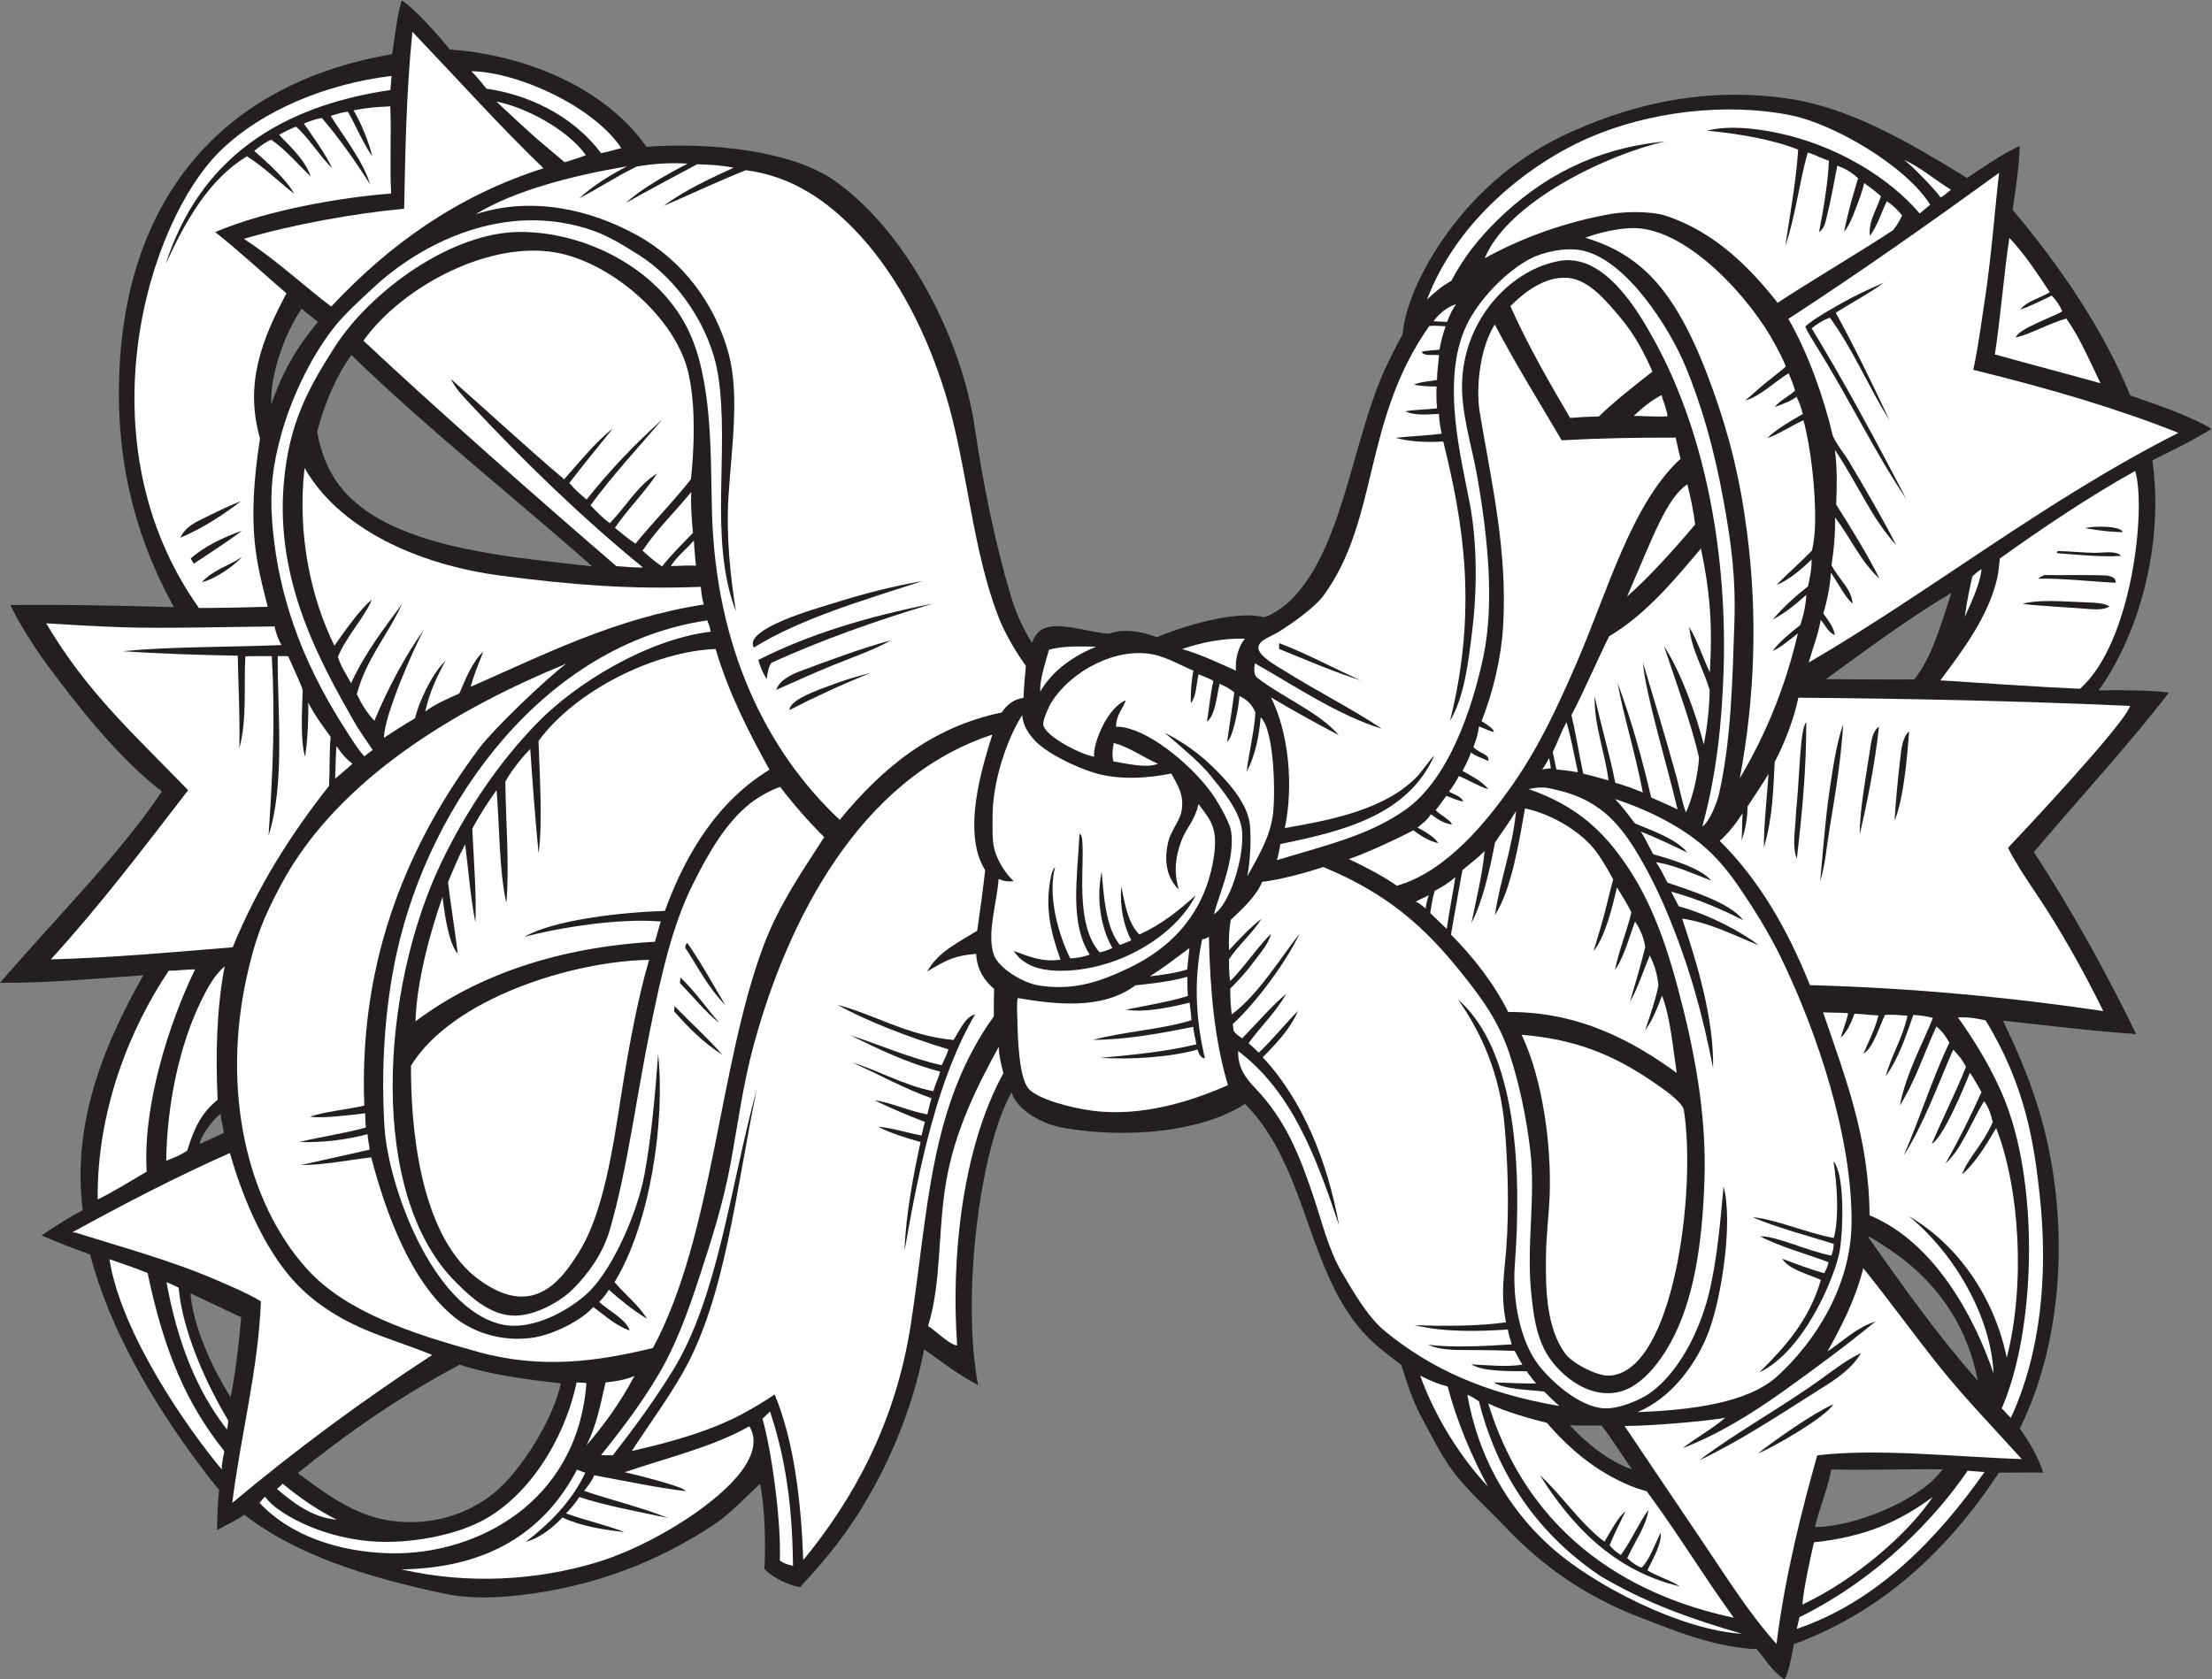
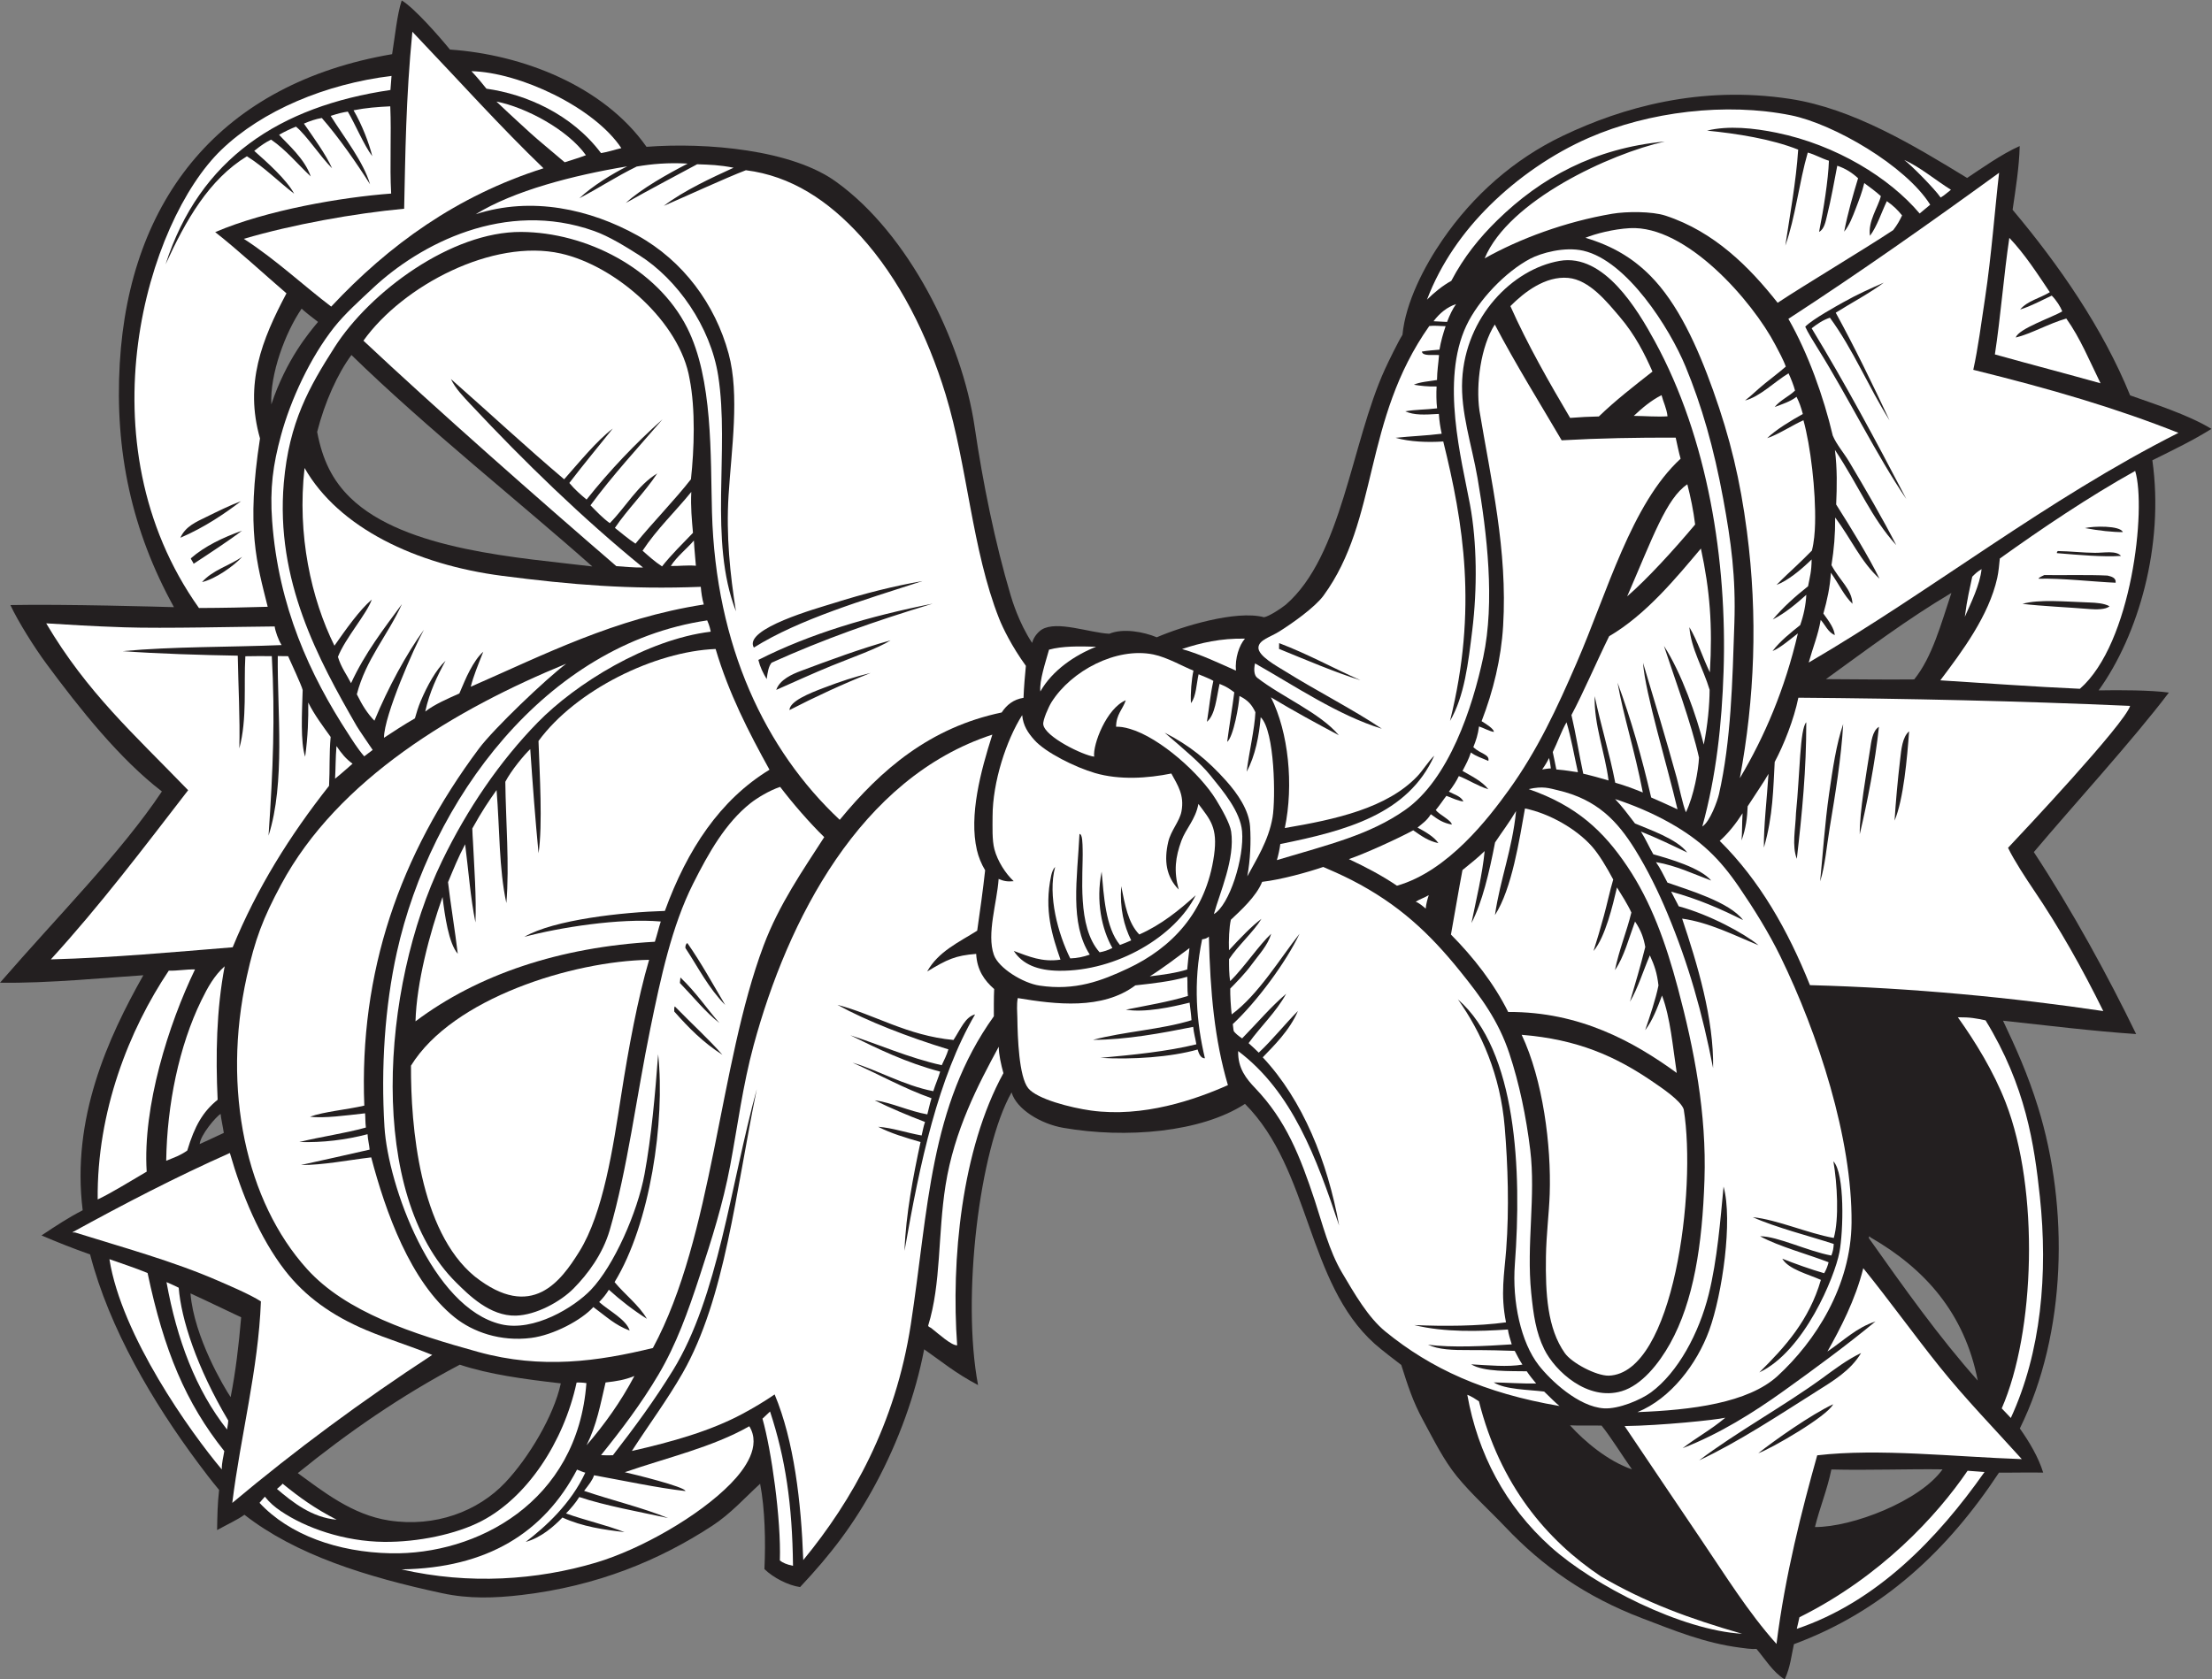
<svg xmlns="http://www.w3.org/2000/svg" viewBox="0 0 776.373 589.573" height="589.573" width="776.373" xml:space="preserve" id="svg2" version="1.1">
  <rect x="0" y="0" width="776.373" height="589.573" fill="#808080" stroke="none" />
  <defs id="defs6" />
  <g transform="matrix(1.333,0,0,-1.333,0,589.573)" id="g10">
    <g transform="scale(0.1)" id="g12">
      <path id="path14" style="fill:#231f20;fill-opacity:1;fill-rule:evenodd;stroke:none" d="m 458.008,2823.89 c -110.922,200.85 -156.145,410.57 -142.66,642.29 25.312,434.34 267.086,737.18 717.092,814.07 7.75,47.96 13.11,104.63 25.28,141.52 33.39,-19.82 101.01,-97.4 127.05,-129.39 189.74,-12.91 404.16,-95.06 517.49,-256.11 157.95,12.02 384.26,-7.37 500.7,-93.18 188.27,-136.02 329.77,-415.34 363.39,-644.99 21.25,-145 53.33,-304.24 94.88,-443.47 3.21,-10.76 21.21,-71.75 56.36,-124.87 4.52,18.2 18.89,31.23 25.69,35.31 39.94,24.06 124.26,-8.32 177.34,-11.21 37.17,15.24 90.39,5.09 125.23,-9.28 65.31,28.21 208.32,72.38 282.41,52.8 12.97,2.36 42.18,21.03 57.06,32.9 148.43,128.46 172.27,424.45 260.79,619.28 9.73,21.43 35.34,73.7 46.6,91.55 8.27,86.02 57.7,180.66 105.4,250.11 80.33,116.92 187.91,212.41 316.7,273.97 156.37,74.73 361.67,133.42 598.62,97.25 165.87,-25.31 326.13,-122.78 466,-208.15 35.84,23.62 91.26,63.3 138.48,84 -1.37,-55.75 -10.62,-112.59 -18.7,-167.86 122.03,-145.09 238.22,-312.85 309.45,-488.74 59.61,-21.38 152.06,-50.48 214.14,-88.27 -49.29,-30.62 -94.64,-52.41 -155.6,-82.68 31.71,-225.38 -37.34,-461.12 -141.49,-606 56.02,1.09 138.22,0.7 184.91,-5.78 -93.52,-123.99 -256.76,-302.53 -355.52,-420.07 100.61,-152.91 196.53,-328.8 269.38,-479.24 -118.47,8.12 -232.21,22.48 -350.5,35.19 33.53,-70.84 65.07,-140.17 92.34,-228.26 81.55,-263.48 76,-594.029 -48.09,-845.642 25.51,-35.926 49.39,-76.668 61.5,-116.27 -36.27,0.84 -80.52,-0.41 -116.38,-0.008 C 5129,340.781 4958.04,179.648 4723.43,92.805 4717.23,65.852 4714.15,31.457 4699.05,0 c -31.36,19.797 -51.42,53.516 -74.14,80.332 -13.77,-1.043 -31.8,1.906 -42.79,3.301 -93.85,11.934 -175.04,45.742 -258.02,77.316 -149.72,56.981 -262.81,137.481 -360.21,240.156 -42.28,44.559 -89.2,86.465 -127.45,133.231 -35.42,43.281 -61.94,97.707 -89.04,147.473 -28,51.375 -40.51,92.168 -57.85,146.406 -15.21,11.609 -53.09,40.535 -70.02,55.711 -179.63,161.034 -168.21,457.884 -341.46,631.824 -115.29,-75.13 -313.61,-91.75 -478.31,-63.08 -59.25,10.32 -123.11,48.62 -136.28,93.32 -84.73,-149.35 -131.93,-540.72 -88.21,-770.802 -61.28,32.546 -94.34,61.042 -141.93,94.167 C 2410.47,750.488 2366.36,628 2305.52,514.805 2248.26,408.273 2187.54,329.309 2106.64,243.223 c -30.96,4.355 -70.56,24.484 -93.89,47.422 3.4,72.335 1.54,157.988 -11.34,224.699 -41.43,-38.028 -77.39,-78.887 -126.21,-110.774 -139.04,-90.847 -302.89,-158.847 -501.86,-182.207 -71.28,-8.359 -138.39,-10.527 -209.11,4.68 C 964.105,270.059 779.004,327.961 643.594,433.672 626.16,420.949 599.742,408.84 571.617,393.32 c 0.703,38.84 1.004,67.434 5.293,105.754 -20.023,23.809 -39.547,49.715 -54.836,70.235 -119.429,160.32 -234.105,354.238 -284.828,549.881 -43.469,15.34 -86.523,32.31 -127.945,50.14 39.207,26.05 70.219,46.55 108.414,66.24 -30.156,241.95 66.328,453.48 159.703,618.93 -84.781,-5.17 -252.242,-21.87 -377.418,-19.62 156.645,180.64 318.66,342.69 426.266,503.66 -111.465,85.72 -215.953,217.19 -304.024,336.24 -32.066,43.36 -74.422,111.06 -94.894,154.63 139.5,2.86 403.336,-4.68 430.66,-5.52 z M 4807.78,2634.35 c 108.03,78.09 214.27,158.26 330.3,227.01 -27.37,-82.07 -50.51,-169.07 -97.94,-227.73 -79.71,-0.83 -157.96,0.44 -232.36,0.72 z M 794.172,3609.98 c 7.719,-7.45 28.976,-24.12 43.211,-34.9 -22.836,-27.42 -83.324,-98.06 -122.934,-217.19 -4.094,79.38 36.637,189.26 79.723,252.09 z m 131.176,-122.03 c 194.882,-190.29 449.342,-392.76 634.192,-556.86 -185.92,22.86 -493.72,41.04 -637.372,181.21 -46.211,45.09 -72.992,98.39 -87.066,173.15 19.992,78.8 54.058,153.72 90.246,202.5 z M 525.766,1409.86 c 1.714,24.01 43.839,73.35 55.187,79.43 -0.367,-4.76 6.942,-38.85 8.301,-49.99 -11.227,-5.65 -54.828,-25.24 -63.488,-29.44 z M 501.5,1016.66 C 548.164,995.371 588.523,975.391 634.973,953.703 628.766,880.109 620.27,809.16 607.262,743.508 590.637,768.098 510.969,901.203 501.5,1016.66 Z M 1476.63,779.68 C 1458.3,693.965 1391.56,583.223 1330.2,518.391 1258.79,442.949 1146.42,399.824 1024.07,418.633 927.168,433.535 849.965,495.617 784.059,543.34 916.094,650.41 1056.49,747.715 1210.7,828.906 c 77.62,-25.847 170.9,-38.289 265.93,-49.226 z M 4133.8,669.191 c 26.06,-1.289 51.58,-0.058 83.16,-0.683 24.71,-30.547 55.52,-80.664 80.05,-115.227 -62.49,21.055 -125.26,73.672 -163.21,115.91 z m 645.02,-267.89 c 12.91,52.312 32.12,97.254 43.27,151.609 98.32,-2.43 204.09,1.68 292.71,0.352 -59.24,-83.27 -237.42,-152.41 -335.98,-151.961 z m 141.97,760.919 c -0.41,5.16 3.15,5.64 3.07,2.64 144.69,-82.95 248.98,-200.493 283.6,-377.712 -100.64,112.61 -195.58,246.212 -286.67,375.072 v 0" />
      <path id="path16" style="fill:#ffffff;fill-opacity:1;fill-rule:evenodd;stroke:none" d="m 121.664,2781.3 c 58.039,-3.56 116.664,-7.51 205.988,-10.47 104.364,-3.45 301.453,1.6 395.528,2.27 1.621,-12.11 9.476,-35.31 18.281,-49.03 -139.758,-5.8 -284.57,-3.57 -418.652,-15.99 89.015,-6.7 211.453,-10.41 303.238,-11.94 1.316,-79.05 6.277,-166.26 4.094,-244.22 21.019,78.03 11.425,166.28 15.871,242.68 17.226,0.33 48.515,0.65 69.656,0.31 8.91,-159.58 3.316,-298.41 -8.578,-472.75 44.59,140 22.711,327.38 24.32,473 8.981,-0.43 16.805,-0.1 27.227,-0.39 6.09,-14.21 35.968,-77.47 38.312,-89.31 -1.886,-61.19 -6.133,-136.2 6.531,-175.54 7.543,55.91 8.633,99.74 8.161,142.85 16.062,-32.59 39.668,-63.71 59,-90.64 -4.114,-43.06 -1.864,-85.89 -4.211,-128.8 C 762.82,2222.08 676.445,2083.86 612.656,1928.16 454.863,1915.42 298.707,1900.78 133.867,1896.27 263.609,2038.39 377.59,2189.17 495.383,2341.81 351.52,2490.7 229.348,2599.13 121.664,2781.3 v 0" />
      <path id="path18" style="fill:#ffffff;fill-opacity:1;fill-rule:evenodd;stroke:none" d="m 190.266,1177.42 c 134.683,73.93 271.586,145.25 414.988,209 31.109,-108.33 78.402,-223.28 145.391,-309.66 52.796,-68.08 123.109,-118.694 214.546,-157.17 54.729,-23.027 114.219,-41.024 172.879,-65 C 954.137,734.531 778.496,604.766 611.57,464.836 c 21.875,177.109 68.703,352.078 75.418,530.762 -29.398,18.992 -88.496,43.792 -113.429,54.672 -118.536,51.68 -253.051,88.25 -374.731,126.49 -2.668,0.84 -5.859,-0.05 -8.562,0.66 z M 1709.1,1895.15 c -30.03,-102.51 -54.15,-232.51 -73.39,-355.88 -21.5,-137.84 -46.95,-310.87 -110.57,-412.79 -47.86,-76.66 -124.5,-183.96 -274.96,-65.31 -145.66,119.34 -168.77,396.12 -168.05,555.28 109.87,178.04 426.17,275.34 626.97,278.7 v 0" />
      <path id="path20" style="fill:#ffffff;fill-opacity:1;fill-rule:evenodd;stroke:none" d="m 591.57,1878.14 c -21.843,-114.98 -23.925,-234.78 -18.527,-351.51 -38.672,-31.32 -60.406,-68.47 -79.961,-133.78 -19.652,-13.65 -31.793,-17.15 -55.469,-26.9 2.184,148.07 33.907,302.43 92.5,422.25 16.942,34.65 33.965,65.43 61.457,89.94 z M 729.188,501.66 c 4.335,3.945 12.906,10.52 14.921,13.887 43.489,-35.457 83.961,-64.891 142.383,-94.902 -65.047,5.558 -116.277,46.007 -157.304,81.015 z m -290.79,544.7 c 13.59,-6.06 22.286,-9.63 32.153,-14.77 C 477.004,949.219 517.5,822.383 601,681.73 c -0.246,-3.769 -0.555,-9.609 -3.195,-23.585 C 515.504,762.57 465.793,894.902 438.398,1046.36 v 0" />
      <path id="path22" style="fill:#ffffff;fill-opacity:1;fill-rule:evenodd;stroke:none" d="m 641.941,3793.91 c 127.985,37.7 290.079,66.97 422.199,79.3 3.22,141.36 4.25,288.73 21.64,466.05 128.29,-134.75 231.56,-250.05 345.26,-359.52 -228.25,-72.48 -407.39,-202.31 -558.97,-364.29 -71.254,53.91 -146.718,124.78 -230.129,178.46 z M 1744.4,3318.53 c -72.04,-64.12 -138.81,-134.39 -199.95,-211.24 -15.29,12.73 -31.24,26.54 -45.41,43.67 37.23,48.78 76.26,95.49 114.36,143.26 -42.45,-32.34 -87.78,-88.25 -127.96,-133.59 -101.63,86.08 -198.4,176.32 -298.12,264.05 11.7,-25.05 33.25,-46.91 52.2,-67.16 140.79,-150.39 293.98,-299.23 453.58,-429.2 -24.01,-0.49 -49.02,2.39 -70.26,3.57 -200.42,172.7 -478.02,417.26 -665.883,593.79 103.583,145.03 340.653,269.84 519.883,229.57 145.09,-32.58 313.98,-180.86 338.91,-330.32 15.73,-79.76 12.13,-185.5 3.53,-264.14 -40.76,-52.54 -100.8,-114.06 -146.07,-169.62 -19.39,12.69 -36.33,27.48 -54.18,41.49 34.62,50.8 77.41,92.06 111.51,143.47 -52,-31.54 -82.59,-88.09 -124.9,-130.96 -19.15,13.78 -34.36,30.21 -50.88,46.97 59.09,80.28 125.6,151.9 189.64,226.39 v 0" />
      <path id="path24" style="fill:#ffffff;fill-opacity:1;fill-rule:evenodd;stroke:none" d="m 697.406,481.223 c 13.199,-16.192 25.305,-26.594 41.641,-37.707 65.976,-44.891 167.469,-80.203 272.063,-81.27 88.44,-0.887 189.58,19.844 256.73,54.785 119.32,62.082 216.15,206.653 250.36,364.766 4.82,0.488 16.22,0.117 25.82,-1.434 C 1520.68,465.938 1254.09,327.617 1028.88,332.18 889.492,335 761.797,380.637 683.32,465.039 c 5.133,5.645 8.875,10.781 14.086,16.184 z M 444.34,1866.55 c 24.437,-0.53 44.683,3.81 69.121,3.27 -69.66,-144.36 -138.012,-360.82 -127.207,-532.5 -41.535,-24.07 -91.082,-55.36 -129.043,-73.25 -2.391,231.71 82.629,446.54 187.129,602.48 z M 288.109,1106.74 c 33.707,-11.96 66,-22.23 100.489,-36.45 43.164,-204.724 100.601,-341.794 201.949,-468.962 -2.332,-15.937 -6.699,-29.5 -6.598,-48.269 -82.394,97.722 -263.961,352.214 -295.84,553.681 v 0" />
      <path id="path26" style="fill:#ffffff;fill-opacity:1;fill-rule:evenodd;stroke:none" d="m 885.996,2458 c 13.109,-19.23 24.766,-33.84 42.328,-46.32 -14.445,-12.52 -29.84,-26.49 -46.09,-39.48 1.774,29.84 1.02,52.39 3.762,85.8 v 0" />
      <path id="path28" style="fill:#ffffff;fill-opacity:1;fill-rule:evenodd;stroke:none" d="m 1241.32,4235.43 c 126.02,-2.84 322.76,-94.38 394.68,-202.64 -17.36,-3.97 -35.14,-10.3 -53.55,-13.05 -77.72,103.28 -198.25,155.02 -301.65,169.59 -9.7,12.32 -24.5,30.24 -39.48,46.1 v 0" />
      <path id="path30" style="fill:#ffffff;fill-opacity:1;fill-rule:evenodd;stroke:none" d="m 1094.01,1733.18 c 2.97,102.66 37.32,231.62 71.19,327.36 5.93,-48.49 16.01,-121.82 40.11,-149.45 -6.56,56.09 -20.68,143.29 -25.62,188.5 14.29,34.28 27.42,67.01 45.02,99.82 8.84,-68.79 13.95,-140.77 27.14,-205.82 2.75,65.8 -3.26,146.1 -6.52,212.84 -0.49,9.98 -1.62,22.55 -1.73,34.6 26.15,47 42.36,70.78 63.87,101.2 8.27,-99.46 6.09,-207.88 25.8,-297.55 8.46,99.91 -1.67,217 -2.76,319.4 15.88,30.29 48.78,69.84 65.64,86.08 6.28,-92.29 13.14,-184.08 21.86,-274.28 11.09,75.63 2.85,208.34 -0.14,295.56 98.15,134 305.94,235.93 466.35,242.32 34.6,-116.86 86.89,-218.57 141.87,-317.98 -130.05,-79.32 -216.45,-209.62 -275.48,-371.84 -110.81,-3.32 -292.07,-22.87 -370.08,-68.32 91.81,24.59 250.91,49.88 359.31,40.45 -6.33,-19.76 -8.5,-31.18 -15.59,-53.32 -250.22,-13.92 -465.87,-86.04 -630.24,-209.57 v 0" />
      <path id="path32" style="fill:#ffffff;fill-opacity:1;fill-rule:evenodd;stroke:none" d="m 1307.07,4155.43 c 76.54,-14.77 187.7,-73.76 235.66,-141.27 -19,-7.37 -34.33,-11.52 -55.95,-18.64 -32.7,28.01 -72.39,60.54 -88.85,75.73 -5.99,5.54 -49.45,44.79 -90.86,84.18 v 0" />
      <path id="path34" style="fill:#ffffff;fill-opacity:1;fill-rule:evenodd;stroke:none" d="m 1820.19,3127.4 c -1.96,-39.24 1.43,-73.59 4.44,-107.74 -25.6,-26.58 -58.1,-58.61 -81.44,-88.41 -18.88,12.23 -34.94,26.89 -51.33,41.27 37.37,56.91 86.5,103.16 128.33,154.88 v 0" />
      <path id="path36" style="fill:#ffffff;fill-opacity:1;fill-rule:evenodd;stroke:none" d="m 1544.38,616.621 c 27,53.938 36.27,106.641 50.07,165.43 29.57,3.469 50.04,6.515 75.93,17.09 -35.83,-68.028 -78.79,-127.762 -126,-182.52 v 0" />
      <path id="path38" style="fill:#ffffff;fill-opacity:1;fill-rule:evenodd;stroke:none" d="m 1766.23,2932.34 c 15.91,24.98 42.15,45.3 60.79,67.07 1.45,-26.39 3.61,-43.98 5.25,-66.43 -23.86,1.94 -43.44,-1.1 -66.04,-0.64 v 0" />
      <path id="path40" style="fill:#ffffff;fill-opacity:1;fill-rule:evenodd;stroke:none" d="m 2027.57,705.578 c 40.44,-122.812 58.66,-244.531 60.44,-406.398 -16.44,3.418 -27.19,8 -34.6,14.14 3.54,108.528 -22.42,291.555 -45.8,373.371 5.26,5.184 11.26,10.34 19.96,18.887 v 0" />
-       <path id="path42" style="fill:#ffffff;fill-opacity:1;fill-rule:evenodd;stroke:none" d="m 2443.88,931.672 c 34.56,111.308 25.26,239.758 45.75,369.488 22.91,145.09 86.16,265.67 140.1,365.08 -0.13,-19.29 6.11,-47.31 12.29,-69.57 -110.41,-201.01 -138.04,-493.15 -121.79,-716.807 -15.41,-0.398 -48.29,29.758 -68.23,45.442 -2.58,2.031 -7.33,2.754 -8.12,6.367 v 0" />
+       <path id="path42" style="fill:#ffffff;fill-opacity:1;fill-rule:evenodd;stroke:none" d="m 2443.88,931.672 c 34.56,111.308 25.26,239.758 45.75,369.488 22.91,145.09 86.16,265.67 140.1,365.08 -0.13,-19.29 6.11,-47.31 12.29,-69.57 -110.41,-201.01 -138.04,-493.15 -121.79,-716.807 -15.41,-0.398 -48.29,29.758 -68.23,45.442 -2.58,2.031 -7.33,2.754 -8.12,6.367 " />
      <path id="path44" style="fill:#ffffff;fill-opacity:1;fill-rule:evenodd;stroke:none" d="m 2762.13,2711.97 c 35.23,9.65 79.18,9.14 123.97,7.65 -55.04,-21.73 -115.02,-61.5 -146.83,-117.79 -3,27.96 13.64,76.8 22.86,110.14 z m -82.33,-917.59 c 99.71,-16.63 222.31,-31.69 309.61,33.47 42.35,4.79 92.05,9.75 136.65,22.64 1.09,-15.72 -0.33,-33.71 1.79,-50.55 -51.35,-15.71 -108.31,-24.89 -163.47,-36.15 50.92,-8.27 120.06,6.8 167.85,18.6 2.03,-18 4,-30.05 5.04,-46.3 -80.06,-24.69 -176.98,-29.73 -259.37,-51.7 86.98,0.04 181.9,17.76 263.76,34.15 1.65,-16.61 5.78,-30.17 8.36,-45.91 -77.05,-18.89 -166.34,-27.79 -252.82,-35.66 83.36,-5.04 185.5,1.8 256.13,21.96 3.1,-10.3 7.94,-23.49 19.24,-23.13 -22.16,93.63 -31.44,198.57 -7.36,313.34 7.38,0.72 13.42,2.99 17.77,7.23 3.58,-146.82 14.8,-271.12 50.13,-391.24 -85.4,-37.93 -222.68,-86.08 -360.97,-66.82 -52.55,7.33 -141.51,29.97 -164.76,58.64 -24.47,30.15 -27.99,133.36 -28.7,185.85 -0.16,12.54 -2.31,34.81 1.12,51.58 z m 432.52,919.25 c 49.06,16.33 101.6,28.59 165.67,27.37 -15.03,-17.12 -26.67,-51.71 -23.71,-84.25 -45.92,20.16 -90,41.89 -141.96,56.88 v 0" />
-       <path id="path46" style="fill:#ffffff;fill-opacity:1;fill-rule:evenodd;stroke:none" d="m 2932.55,2466.39 c 45.09,-12.86 76.27,-37.66 116.28,-54.89 -31.12,-12.5 -80.59,0.41 -117.17,6.17 -3.86,13.62 -2.73,29.63 0.89,48.72 v 0" />
      <path id="path48" style="fill:#ffffff;fill-opacity:1;fill-rule:evenodd;stroke:none" d="m 3027.41,1851.61 c 31.95,19.72 74.69,52.25 104.5,74.46 -2.12,-16.03 -4.03,-36.75 -5.93,-56.36 -28.52,-9.19 -65.5,-14.19 -98.57,-18.1 v 0" />
      <path id="path50" style="fill:#ffffff;fill-opacity:1;fill-rule:evenodd;stroke:none" d="m 4589.48,1999.84 c -35.2,47.34 -144.05,79.31 -198.98,98.59 -10.46,20.01 -18.84,37.77 -30.27,53.98 53.55,-9.09 98.91,-31.34 145.46,-48.53 -28.31,33.72 -110.58,57.45 -152.47,69.17 -10.88,18.81 -19.7,39.45 -32.67,59.91 42.38,-16.97 82.23,-36.1 121.98,-55.34 -26.88,36.2 -101.93,61.19 -137.56,76.62 -17.29,22.71 -35.58,46.96 -52.42,64.31 47.59,-15.53 98.1,-36.7 144.35,-62.8 82.21,-46.38 131.14,-94.42 182.08,-169 38.48,-56.36 77.84,-119.09 109.21,-183.47 98.84,-202.85 188.8,-478.32 186.97,-700.23 -1.37,-167.54 -95.43,-312.667 -194.74,-403.909 -77.47,-71.161 -227.32,-89.871 -369.06,-95.157 87.68,35.489 156.7,126.836 188.94,215.235 34.52,94.611 62.55,290.051 37.85,378.711 -8.18,-86.35 -16.42,-192.42 -39.13,-283.91 -25.32,-101.957 -80.83,-205.563 -151.92,-258.004 -26.78,-19.754 -85.36,-44.434 -123.77,-42.098 -66.97,4.082 -140.86,73.621 -171.99,113.719 -46.64,60.07 -70.11,166.808 -62.68,265.953 18.43,245.95 5.32,562.09 -149.88,697.37 61.11,-86.19 111.75,-198.1 123.21,-336.63 8.31,-100.24 11.97,-214.66 3.87,-321.67 -4.95,-65.36 -15.51,-117.82 -0.5,-192.219 -72.89,-10.207 -165.64,-10.527 -241.59,-7.168 80.19,-19.707 172.18,-16.671 246.6,-11.699 1.39,-11.25 6.09,-25.937 10.05,-39.113 -66.9,-4.492 -159.46,-9.461 -220.46,-0.762 27.42,-13.301 64.9,-14.558 110.8,-14.297 48.93,0.039 90.68,-1.015 117.56,-2.097 5.02,-9.473 12.36,-24.297 20.23,-36.184 -38.71,-6.641 -88.3,-1.863 -134.94,0.754 32.89,-20.449 104.53,-17.48 146.36,-18.332 8.06,-12.129 15.3,-20.625 24.76,-32.176 -38.5,-0.617 -78.9,2.43 -111.67,2.879 30.16,-19.121 92.53,-19.031 132.76,-24.16 18.73,-18.281 29.82,-29.383 40.34,-37.988 -198.24,33.769 -338.72,98.593 -458.32,196.074 -45.95,37.461 -81.98,100.698 -114.27,155.178 -34.35,57.98 -51.78,129.64 -71.47,189.16 -39.06,118.1 -76.01,211.87 -157.02,296.68 -23.29,24.38 -46.17,52.15 -44.95,97.69 142.25,-107.24 206.33,-281.42 265.8,-459.56 -30.4,168.41 -95.47,330.21 -201.07,443.07 27.68,28.93 70.9,70.63 92.62,121.97 -35.26,-35.54 -66.69,-75.56 -103.16,-109.68 -9,9.03 -18.16,17.17 -26.76,25.02 33.45,46.31 71.42,80.41 98.99,130.09 -40.3,-34.38 -73.34,-73.77 -116,-117.59 -10.01,6.64 -18.51,13.94 -21.98,19.03 -1.55,5.87 -1.5,12.98 -2.59,18.63 63.47,59.02 140.36,163.3 175.73,237.91 -50.71,-64.15 -108.39,-160.56 -178.65,-212.41 -2.54,22.55 -4.17,51.43 -3.76,68.09 17.2,17.63 38.68,39.24 55.56,62.29 20.3,27.71 43.21,51.25 52.25,82.05 -31.74,-29.3 -70.89,-88.15 -107.85,-124.7 -3.44,16.74 -3.15,41.39 -3.17,57.73 23.2,35.3 64.36,71.79 85.36,106.25 -24.67,-17.95 -57.71,-52.47 -85.53,-82.71 -0.97,26.63 0.41,60.38 5,80.32 24.07,22.76 67.02,61.1 82.31,99.81 49.92,5.75 121.41,25.64 160.85,39.24 18.97,-8.04 49.27,-21.37 74.81,-34.48 124.26,-63.77 205.38,-140.54 285.62,-240.13 55.28,-68.6 100.86,-130.03 129.62,-216.6 26.22,-78.98 44.25,-165.85 54.99,-253.89 14.88,-121.9 -10.33,-248.99 2.53,-376.09 5.86,-57.981 12.31,-104.231 34.4,-149.009 28.44,-57.636 114.18,-137.117 203.81,-110.418 52.96,15.77 98.11,72.782 127.31,125.028 62.41,111.679 85.05,260.269 90.74,432.009 5.77,173.73 -26.95,343.21 -70.06,504.7 -31.72,118.81 -69.93,226.08 -133.1,320.19 -62.77,93.48 -133.92,160.07 -259.74,203.69 38.09,8.75 54.37,2.23 77.24,-3.1 102.7,-23.92 156.3,-80.77 203.13,-156.29 32.14,-51.8 60.98,-110.5 84.66,-167.22 56.44,-135.23 92.3,-263 120.56,-408.16 2.38,129.51 -41.72,275.03 -81.51,393.67 70.64,-9.63 138.7,-44.56 201.19,-70.06 -37.27,30.86 -129.07,80.72 -210.22,102.56 -2.83,6.58 -13.67,25.88 -19.92,38.6 70.07,-19.01 131.09,-45.75 189.34,-74.89 z m 238.8,-852.95 c -0.4,-10.93 -2.42,-21.09 -6.32,-30.53 -62.72,11.6 -142.01,51.08 -187.73,50.77 49.4,-26.94 128.11,-48.05 180.49,-68.49 -2.06,-8.8 -6.39,-20.4 -11.61,-28.84 -33.59,9.42 -79.96,26.12 -110.32,38.29 15.93,-27.94 69.2,-41.28 101.68,-55.88 -30.75,-106.097 -94.24,-176.671 -162.11,-243.616 118.27,55.703 198.7,251.836 210.96,316.566 10.27,54.27 14.58,207.02 -15.94,239.39 10.22,-59.25 15.22,-151.41 1.05,-201.91 -68.63,12.24 -148.48,48.09 -213.29,54.74 59.66,-27.04 151.96,-50.43 213.14,-70.49 v 0" />
      <path id="path52" style="fill:#ffffff;fill-opacity:1;fill-rule:evenodd;stroke:none" d="m 3551.67,2160.33 c 43.97,15.21 129.83,54.39 169.42,75.87 23.72,-16.38 39.6,-27.91 66.25,-33.81 -11.27,17 -35.78,30.81 -54.91,41.06 12.68,10.64 24.53,18.05 34.96,35.08 19.77,-14.42 31.53,-22.71 55.29,-27.22 -1.2,11.45 -32.32,25.44 -42.32,38.21 14.07,17.44 18.87,25.91 28.08,37.5 17.03,-6.34 28.02,-12.51 44.75,-14.94 -6.42,14.03 -24.21,18.31 -38.17,25.9 11.48,14.77 19.74,27.8 26.12,41.03 27.1,-10.54 48.74,-25.75 77.67,-34.69 -16.43,21.43 -46.28,35.6 -68.01,48.29 10.41,20.03 15.92,29.85 22.09,48.56 13.76,-10.41 29.02,-14.54 45.95,-22.25 4.17,17.72 -21.46,18.35 -39.54,36.46 6.98,16.86 12.2,32.9 14.99,54.39 13.37,-4.53 26.28,-12.18 39.05,-14.49 0.32,8.33 -20.83,21.17 -32.25,28.31 30.84,79.88 51.48,164.6 56.69,251 12.03,199.48 -32.02,383.92 -62.37,567.23 -9.78,68.63 3.73,169.75 40.44,226.43 53.88,-103.09 121.55,-211.81 176.04,-304.93 100.34,5.64 199.54,7.37 300.23,7.03 4.17,-18.63 7.91,-37.62 12.93,-55.51 -129.7,-119.26 -192.84,-351.46 -274,-538.38 -51.53,-118.76 -102.25,-228.46 -177.83,-333.48 -53.16,-73.89 -160.04,-214.23 -294.97,-252.68 -40.7,27.6 -82.23,49.15 -126.58,70.03 v 0" />
      <path id="path54" style="fill:#ffffff;fill-opacity:1;fill-rule:evenodd;stroke:none" d="m 3774.54,3576.89 c 15.88,21.14 35.75,37.4 59.29,45.15 -8.76,-12.22 -16.64,-28.56 -23.71,-46.95 -9.51,0.74 -26.07,1.07 -35.58,1.8 v 0" />
      <path id="path56" style="fill:#ffffff;fill-opacity:1;fill-rule:evenodd;stroke:none" d="m 3727.49,2048.2 c 10.15,6.45 24.74,11.18 34.44,17.3 -3.26,-10.12 -7.34,-24.64 -7.99,-35.57 -5.07,4.64 -17.76,15.45 -26.45,18.27 v 0" />
-       <path id="path58" style="fill:#ffffff;fill-opacity:1;fill-rule:evenodd;stroke:none" d="m 3832.08,2112.86 c -6.49,-41.7 -15.19,-83.55 -22.77,-136.29 -16.74,16.3 -31.86,30.03 -43.52,41.77 2.98,15.37 4.73,34.91 11.85,58.55 19.66,10.22 36.19,20.55 54.44,35.97 v 0" />
      <path id="path60" style="fill:#ffffff;fill-opacity:1;fill-rule:evenodd;stroke:none" d="m 4252.2,1868.08 c 24.22,34.95 36.49,83.85 52.91,127.91 16.41,-24.21 23,-44.74 26.94,-67.1 -13.48,-53.62 -25.15,-92.46 -40.38,-144.21 21.38,36.2 34.87,81.6 52.48,122.21 12.74,-28.4 18.72,-45.92 22.65,-79.22 -7.35,-36.62 -22.24,-79.92 -35,-117.83 19.25,25.23 31.83,58.22 44.35,91.27 22.4,-59.83 28.05,-134.02 38.78,-203.84 -112.59,81.68 -254.79,161.55 -443.84,160.52 -37.11,74.69 -91.86,144.65 -150.69,203.89 8.58,46.84 21.39,123.61 30.33,169.82 21.33,17.54 39.84,31.72 58.38,50.02 -5.82,-61.1 -22.15,-127.09 -34.72,-189.59 28.55,55.18 46.56,131.77 62.18,212.41 18.93,28.55 36.57,51.32 55.29,82.69 -9.97,-101.33 -41.45,-177.57 -55.59,-274.04 44.88,69.29 64.41,199.48 79.08,280.83 65.89,-13.69 135.74,-54.53 175.94,-99.67 19.2,-21.54 40.29,-57.13 56.37,-87.57 -8.84,-29.79 -16.02,-64.41 -24.6,-95.65 -8.74,-31.8 -17.68,-62.75 -27.25,-92.59 31.23,37.24 50.55,120.05 61.71,167.4 11.07,-17.8 28.19,-44.52 37.95,-66.06 -11.88,-49.02 -32.55,-98.77 -43.27,-151.6 v 0" />
      <path id="path62" style="fill:#ffffff;fill-opacity:1;fill-rule:evenodd;stroke:none" d="m 4350.96,3444.38 c -48.25,-38 -96.94,-75.49 -141.12,-118.23 -26.29,-0.57 -48.1,-1.63 -75.67,-3.83 -54.04,91.34 -113.04,194.68 -157.28,294.41 36.83,37.15 92.33,79.68 152.09,74.34 56.16,-5.02 102.87,-64.02 135.57,-102.29 41.22,-48.25 66.28,-98.8 86.41,-144.4 z m 822.42,-646 c 6.05,47.56 13.73,77.3 19.59,105.73 7.67,7.51 10.94,11.65 24.55,19.98 -4.38,-41.53 -27.57,-88.04 -44.14,-125.71 z m -1416.12,835.31 c 36.4,95.62 94.84,178.45 165.51,248.34 73.43,72.6 164.68,136.01 260.51,177.87 158.25,69.14 361.38,93.86 532.55,59.31 111.92,-22.58 301.74,-132.35 366.49,-235.44 -11.54,-9.08 -19.01,-16.21 -27.78,-23.13 -78.98,93.71 -219.43,180.45 -376.68,212.73 -59.31,12.17 -126.9,19.42 -183.21,5.53 77.07,-7.54 169.99,-21.99 240.03,-50.09 -5.59,-85.22 -22.37,-175.65 -33.87,-252.77 26.45,73.82 36.37,166.92 59.1,245.07 20.34,-5.66 35.86,-15.45 55.73,-21.51 -1.92,-51.7 -14.18,-128.41 -25.95,-187.38 13.9,7.08 17.34,28.28 20.7,41.68 10.88,43.4 19.6,93.12 27.19,132.53 22.39,-7.45 39.85,-19.14 54.84,-32.93 -13.69,-45.16 -27,-90.79 -36.68,-140.64 13.29,15.52 22.39,39.64 30.52,60.77 8.5,22.11 17.14,44.35 22.4,67.13 12.82,-9.01 33.22,-24.79 43.72,-34.37 -7.2,-29.3 -34.61,-66.6 -28.63,-104.52 18.93,25.59 29.75,60.63 44.36,91.26 17.65,-12.17 29.36,-24.16 40.13,-37.53 -6.82,-14.17 -11.93,-23.81 -23.35,-38.71 -76.02,-50.39 -231.06,-142.91 -304.3,-191.37 -73.83,93.53 -166.28,187.04 -295.06,229.38 -36.07,11.86 -103.71,11.27 -140.22,5.1 -123.98,-21 -244.66,-65.98 -336.18,-117.52 63.36,152.65 330.46,275.66 474.26,307.71 -184.96,-17.51 -325.98,-94.97 -440.66,-207.01 -47.69,-46.59 -88.64,-97.4 -121.39,-159.92 -22.63,-12.3 -45.86,-31.42 -64.08,-49.57 v 0" />
-       <path id="path64" style="fill:#ffffff;fill-opacity:1;fill-rule:evenodd;stroke:none" d="m 3918.64,726.816 c 41.61,-20.906 114.83,-41.484 154.52,-51.257 61.88,-71.829 131.24,-128.528 217.7,-164.844 13.98,-5.86 29.82,-10.918 44.75,-14.934 82.41,-110.957 148.23,-221.426 229.64,-333.367 -200.17,42.547 -523.92,164.902 -646.61,564.402 z M 5122.5,1358.98 c 40.64,34.44 68.79,110.41 101.64,164.32 13.22,-19.32 17.54,-33.85 22.79,-55.41 -26.76,-61.24 -66.58,-96.32 -80.78,-138.1 35.83,30.85 65.54,81.38 89.78,122.19 61.8,-157.18 77.39,-411.82 27.91,-604.742 -32.41,157.542 -127.56,297.462 -258.16,372.882 112.4,-90.19 216.08,-256.515 223.43,-413.987 -50.84,149.277 -156.02,345.627 -326.55,416.207 -1.22,205.86 -65.92,368.43 -122.28,534.55 25.18,-1.5 41.37,-0.29 65.83,-2.22 -4.47,-23.8 -13.6,-42.17 -19.33,-64.5 16.4,14.03 28.36,41.49 36.21,63.2 22.82,-1.77 40.16,-3.1 62.99,-4.86 -9.5,-37.64 -25.67,-67.48 -39.31,-100.27 25.17,14.17 41.68,71.34 56.64,101.8 22.9,1.38 40.63,-0.59 59.11,-2.12 -12.69,-58.78 -41.76,-103.13 -57.17,-158.72 32.8,43.59 54.03,107.67 72.66,160.81 20.33,-1.36 36.2,-3.53 51.41,-8.02 -24.74,-63.42 -69.83,-143.53 -87.02,-230.25 41.12,64.07 64.92,141.03 96.38,207.76 16.08,-13.66 25.21,-26.36 34,-42.79 -45.01,-93.61 -78.09,-201.14 -120.55,-297.73 52.58,82.7 89.2,184.03 130.64,279.72 11.05,-11.31 24.23,-26.08 33.77,-45.64 -29.63,-72.95 -61.07,-134.64 -90.23,-202.51 30.41,15.56 87.67,154.44 100.55,187.36 12.79,-18.31 20.5,-34.5 30.48,-51.13 -29.4,-65.19 -60.6,-128.26 -94.84,-187.8 z M 4745.85,197.246 c 2.59,40.52 20.67,121.301 30.36,163.887 135.27,14.152 225.73,54.941 312.89,119.512 -65.05,-97.09 -204.02,-217.891 -343.25,-283.399 z m -323.42,47.93 c -22.88,15.89 -59.1,25.918 -84.83,42.226 13.51,29.036 36.81,64.981 35.51,99.317 -15.18,-27.227 -28.04,-69.93 -50.62,-92.293 -12.61,3.594 -29.33,16.66 -37.9,24.793 17.19,40.07 50.25,84.172 55.84,127.414 -25.83,-35.156 -46.45,-84.016 -72.68,-118.711 -11.34,7.148 -20.57,13.797 -29.61,25.242 11.75,29.805 28.43,61.524 41.74,89.543 -20.15,-15.469 -39.55,-54.113 -55.35,-79.883 -65.17,48.946 -114.88,125.848 -169.76,174.735 82.16,-130.293 192.57,-250.586 367.66,-292.383 v 0" />
      <path id="path66" style="fill:#ffffff;fill-opacity:1;fill-rule:evenodd;stroke:none" d="m 4060.57,2396.5 c 7.28,10.09 13.99,21.25 17.98,30.11 2.43,-8.23 3.99,-19.56 4.84,-27.4 -6.66,-0.08 -13.26,-1.28 -22.82,-2.71 v 0" />
      <path id="path68" style="fill:#ffffff;fill-opacity:1;fill-rule:evenodd;stroke:none" d="m 4677.73,2882.56 c 29.08,10.65 64.06,39.46 92.37,66.99 -0.37,-32.86 -4.72,-45.61 -9.42,-70.53 -33.34,-26.38 -65.07,-54.65 -92.85,-87.52 33.31,17.09 62.65,42.01 88.22,64.93 -1.32,-27.23 -7.2,-54.76 -16.11,-79.82 -23.88,-18.96 -53.53,-42.55 -72.79,-68.27 19.42,7.25 52.11,35.44 66.72,46.5 -34.18,-146.68 -87.35,-271.17 -152.83,-381.31 38.8,208.59 47.96,425.18 18.62,649.92 -17.49,134.09 -43.59,244.23 -88.98,371.29 -41.61,116.48 -93.08,229.46 -166.01,302.64 -46.76,46.91 -100.63,78.51 -170.24,99.22 26.54,10.91 73.97,23.01 116.73,25.42 149.09,8.39 323.44,-192.54 383.68,-307.96 7.87,-15.06 21.04,-38.81 27.2,-56.62 -15.54,-13.75 -42.51,-34.34 -55.1,-44.53 -22.24,-18 -34.84,-31.63 -52.22,-44.75 39.44,9.94 78.52,50.13 114.56,71.5 5.99,-12.62 13.82,-32.37 17.09,-45.34 -17.05,-16.37 -38.41,-24.66 -53.51,-43.3 20.78,7.87 40.86,14.15 57.51,26.84 7.6,-15.63 11.75,-27.16 16.53,-45.25 -30.44,-16.9 -71.97,-41.97 -93.84,-63.65 27.15,8.49 71.04,36.73 95.46,47.16 18.64,-67.31 32.78,-185.09 30.63,-272.1 -0.54,-22.43 -2.65,-49.12 -8.36,-71.09 -13.02,-13.31 -29.22,-29.28 -43.45,-42.55 -3.46,-3.22 -34.16,-31.6 -49.61,-47.82 v 0" />
      <path id="path70" style="fill:#ffffff;fill-opacity:1;fill-rule:evenodd;stroke:none" d="m 4124.68,2520.68 c 12.46,-41.7 20.18,-87.5 30.03,-131.45 -17.89,2.15 -26.68,4.72 -56.84,7.26 -2.69,14.46 -6.51,31.97 -9.42,45.79 13.26,26.92 21.78,53.06 36.23,78.4 v 0" />
      <path id="path72" style="fill:#ffffff;fill-opacity:1;fill-rule:evenodd;stroke:none" d="m 4478.52,2978.28 c 23.53,-109.3 31.03,-202.45 23.61,-326.06 -18.48,37.75 -32.15,82.56 -53.95,118.94 4.3,-56.75 36.28,-108.28 53.28,-164.8 -0.17,-40.07 -4.98,-92.2 -15.39,-144.4 -18.81,74.98 -58.3,187.82 -104.82,259.85 26.78,-81.93 72.15,-203.76 92.27,-294.22 -1.54,-32.79 -13.38,-99.78 -34.44,-143.98 -9.04,22.36 -17.37,65.77 -24.36,91.28 -26.33,96.14 -59.38,205.35 -88.57,302.4 5.61,-80.36 63.95,-270.73 90.74,-385.78 -22.62,10.81 -46.16,20.85 -69.33,31.18 -24.47,105.12 -53.12,206.67 -88.56,302.39 16.3,-90.82 44.34,-174.69 66.61,-289.22 -25.21,10.06 -45.12,17.85 -72.62,25.69 -15.19,78.45 -37.93,150.41 -54.13,228 -2.25,-74.75 27.01,-148.49 36.51,-222.05 -20.99,6.2 -45.8,13.05 -66.63,17.77 -10.36,48.11 -20.99,112.62 -31.1,154.49 31.03,58.03 65.05,138.09 99.24,207.54 97.44,56.86 177.36,154.86 241.64,230.98 v 0" />
      <path id="path74" style="fill:#ffffff;fill-opacity:1;fill-rule:evenodd;stroke:none" d="m 4542.8,689.258 c -37.94,-32.031 -76.15,-52.078 -112.36,-80.281 97.96,38.191 185.51,93.105 267.08,151.543 81.54,58.425 163.48,118.613 240.76,182.273 -50.58,-16.609 -82.89,-49.754 -126.63,-79.18 33.14,58.75 73.66,135.821 94.41,219.397 68.75,-84.944 132.57,-174.123 200.92,-259.416 68.01,-84.864 143.75,-162.586 216.5,-243.406 -176.98,6.035 -377.14,28.914 -538.68,10.027 -39.75,-141.524 -84.7,-316.074 -107.22,-496.727 -75.38,84.227 -135.64,182.344 -199.6,276.532 -65.55,96.535 -135.27,200.878 -200.34,297.238 97.3,1.387 239.79,16.094 265.16,22 z M 4006.61,1697.66 c 147.19,-11.85 248.02,-56.78 346.21,-124.3 21.06,-14.47 73.41,-49.09 80.52,-72.22 34.17,-210.87 -25.94,-695.23 -197.54,-701.16 -33.17,-0.417 -97.14,33.352 -115.61,59.473 -45.88,64.863 -51.14,156.467 -49.68,253.647 0.9,59.61 8.19,113.76 9.93,165.66 4.27,127.87 -17.74,300.07 -73.83,418.9 z m 773.85,-940.676 c 46.54,29.375 92.11,56.161 119.83,102.657 -37.46,-17.903 -69.68,-42.668 -102.7,-66.672 -102.45,-74.422 -225.68,-141.836 -323.72,-216.043 103.51,48.504 208.66,118.262 306.59,180.058 z m 46.29,-32.265 c -57.77,-26.906 -154.41,-95.168 -197.31,-129.055 33.78,11.836 182.04,97.434 197.31,129.055 v 0" />
      <path id="path76" style="fill:#ffffff;fill-opacity:1;fill-rule:evenodd;stroke:none" d="m 1252.4,3858.67 c 101.16,62.27 256,102.33 398.98,126.13 -39.54,-19.62 -91.85,-51.89 -126.01,-84.08 54.44,28.52 96.44,56.87 151.11,83.6 39.44,6.78 82.27,10.7 134.23,7.73 -50.85,-26.27 -121.65,-65.48 -162.9,-103.65 63.76,36.03 126.46,68.81 187.84,101.92 35.23,-1.22 58.01,-1.79 95.95,-9.12 -58.07,-26.62 -130.72,-60.05 -183.96,-100.51 49.11,21.15 166.04,74.95 216.31,93.92 118.62,-14.91 216.79,-79.51 302.6,-174.16 101.03,-111.45 175.4,-259.62 223.25,-416.09 57.72,-188.76 69.33,-409.28 140.91,-590.51 9.63,-24.36 33.32,-73.27 70.46,-124.48 -2.22,-22.02 -5.23,-56.94 -6.22,-84.21 -26.57,-4.23 -44.36,-18.7 -57.5,-38.6 -188.93,-39.62 -317.26,-149.98 -426.43,-282.71 -195.68,183.31 -326.56,457.53 -336.35,809.33 -4.15,149.11 2.94,351.93 -65.69,487.13 -79,155.66 -265.46,250.86 -436.79,251.81 -183.75,1.02 -397.78,-157.35 -491.159,-303.53 -66.906,-104.75 -119.894,-197.55 -133.73,-356.97 -22.383,-257.83 91.211,-465.84 191.586,-640.33 5.715,-9.92 33.031,-49.43 42.386,-63.4 -7.718,-5.57 -14.378,-10.76 -22.281,-16.83 -17.683,20.21 -33.633,46.38 -41.836,58.95 -101.433,155.49 -184.035,335.49 -200.601,560.69 -6.383,86.74 2.465,148.69 23.101,224.9 25.793,95.27 77.438,205.9 139.637,284.77 28.211,35.77 67.723,71.22 102.719,103.98 123.528,115.63 347.618,233.98 582.618,150.12 39.1,-13.95 82.4,-40.81 118.46,-63.66 100.54,-63.69 187.75,-188.29 207.92,-317.34 30.74,-196.7 -25.99,-432.68 46.78,-620.54 -15.54,98.03 -26.08,198.32 -19.45,305.66 7.5,120.97 29.63,264.34 0.12,373.01 -35.35,130.11 -119.48,244.26 -239.96,311.22 -123.94,68.87 -278.04,103.97 -426.1,55.85 z m 939.48,-1025.19 c -36.29,-11.5 -236.3,-66.41 -206.95,-116.02 119.11,74.72 288.94,124.99 443.95,175.19 -73.88,-12.9 -150.87,-31.88 -237,-59.17 z m -195.11,-148.49 c 4.58,-18.58 12.33,-34.66 21.93,-50.48 2.47,17.42 4.78,33.5 13.04,43.21 137.08,61.8 267.83,108.08 424.1,155.46 -166.93,-33.16 -322.95,-79.06 -459.07,-148.19 z m 193.97,-14.98 c 50.8,20.67 121.55,45.62 154.22,66.53 -78.44,-21.73 -162.53,-52.9 -235.63,-80.33 -22.92,-8.6 -56.04,-22.76 -65.5,-50.22 49.28,21.67 97.88,44.07 146.91,64.02 z M 2169,2611.43 c -37.7,-14.3 -89.66,-35.08 -90.31,-58.57 65.89,33.97 140.27,68.66 213.85,97.8 -43.97,-10.66 -76.13,-21.25 -123.54,-39.23 v 0" />
      <path id="path78" style="fill:#ffffff;fill-opacity:1;fill-rule:evenodd;stroke:none" d="m 1058.35,2832.05 c -48.39,-65.83 -97.33,-128.93 -134.037,-208.4 -10.961,21.76 -25.891,40.86 -34.524,69.34 19.367,49.48 76.309,113.56 89.133,150.94 -32.793,-28.06 -68.781,-79.34 -98.34,-121.54 -61.141,123.75 -98.687,292.04 -78.633,468.05 89.821,-157.76 293.851,-254.8 520.391,-284.08 182.92,-23.64 335.92,-36.27 522.87,-28.9 1.06,-14.41 3.76,-32.87 7.89,-46.51 -234.96,-36.69 -419.76,-131.91 -613.57,-216.62 7.01,27.9 18.82,56.54 32.93,92.15 -13.51,-11.87 -24.55,-28.99 -35.33,-48.92 -10.41,-19.22 -17.89,-38.72 -27.67,-60.99 -28.54,-12.73 -65.71,-28.66 -89.76,-47.59 11.35,52.07 31.64,93.67 53.36,133.61 -25.12,-23.46 -48.15,-65.46 -65.64,-106.83 -6.24,-14.78 -11.45,-32.31 -14.93,-44.76 -29.13,-16.75 -58.34,-35.85 -81.42,-51.1 -0.11,58.24 80.34,240.31 105.18,284.55 -46.43,-63.95 -94.53,-152.91 -130.398,-239.57 -17.903,18.41 -32.09,40.46 -46.282,69.57 23.821,92.18 80.92,154.49 118.78,237.6 v 0" />
      <path id="path80" style="fill:#ffffff;fill-opacity:1;fill-rule:evenodd;stroke:none" d="m 1703.37,949.707 c -22,37.082 -58.15,63.923 -85.18,96.693 93.74,152.99 133.51,423.4 114.75,600.14 -7.89,-105.31 -17.61,-216.6 -35.85,-315.75 -18.52,-100.59 -80.79,-241.51 -141.18,-304.72 -43.82,-45.882 -150.12,-111.285 -236.57,-90.777 -181.88,43.145 -297.65,366.127 -307.04,520.117 -9.44,154.96 0.76,315.73 32.61,459.47 88.53,399.43 390.65,811.23 817.16,874.17 6.8,-15.48 8.24,-24.42 9.27,-29.74 -168.36,-20.45 -355.3,-136.47 -455.43,-238.94 -99.98,-102.33 -185.54,-227.79 -252,-365.05 -162.77,-336.19 -196.586,-879.52 37.64,-1110.5 32.04,-31.61 88.34,-88.609 156.86,-86.722 53.11,1.472 117.45,36.648 151.86,71.492 37.13,37.6 76.62,90.29 95.05,153.35 46.68,159.66 70.29,351.9 107.02,531.18 27.36,133.57 56.38,269.67 112.68,381.54 41.07,81.66 85.3,159.95 151.23,212.14 16.99,13.45 49.57,33.35 77.91,42.77 32.93,-43.21 76.31,-93.44 116.04,-132.35 -55.76,-86.8 -118.74,-176.58 -159.82,-286.08 C 1892.27,1617.38 1877.95,1167.51 1719.12,872.863 1575.2,837.676 1426.2,816.328 1259.2,862.453 1085.86,910.352 911.152,967.063 808.352,1080.91 648.07,1258.44 583.953,1552.79 649.719,1850.7 c 21.73,98.46 42.57,153.41 90.472,242.65 149.411,278.37 461.089,462.84 750.629,581.61 -53.49,-40.09 -190.82,-171.34 -229.4,-223.01 -210.04,-281.23 -315.889,-589.93 -302.197,-940.79 -46.602,-10.72 -106.633,-15.91 -142.856,-29.14 35.418,-4.95 96.778,3.58 144.867,8.89 1.028,-11.32 0.414,-22.28 2.141,-37.46 -55.852,-15.66 -118.047,-23.89 -175.113,-38.13 61.129,-1.99 122.465,5.64 179.492,20.57 0.73,-14.46 4.512,-27.85 5.476,-40.6 -60.05,-13.84 -120.574,-27.15 -181.039,-40.53 57.289,-0.54 125.489,13.13 185.204,20.13 37.625,-142.94 103.005,-327.98 219.955,-421.57 47.7,-38.172 120.11,-64.238 201.07,-53.953 59.49,7.559 133.42,47.41 163.87,81.317 34.68,-25.469 56.68,-47.344 95.65,-61.903 -9.31,29.324 -53.84,51.543 -80.28,75.067 9.79,10.372 18.57,20.672 25.45,32.462 30.74,-27.841 63.87,-53.622 100.26,-76.603 z m 198.75,695.243 c -34.99,40.34 -78.76,79.94 -125.04,127.31 -2.27,-0.46 -1.93,-9.99 -1.72,-13.34 38.95,-43.89 75.32,-80.78 126.76,-113.97 z m -111.98,189.22 c 34.34,-35.41 68.31,-77.88 104.1,-105.4 -34.65,39.57 -59.99,78.92 -102.65,119.84 -0.22,-2.85 -1.23,-11.6 -1.45,-14.44 z m 119.26,-57.78 c -32.52,54.72 -63.19,111.01 -99.35,162.61 -3.51,-0.05 -6.04,-7.78 -5.37,-12.72 34.77,-52.79 60.45,-105.24 104.72,-149.89 v 0" />
      <path id="path82" style="fill:#ffffff;fill-opacity:1;fill-rule:evenodd;stroke:none" d="m 2612.85,2488.2 c -31.09,-97.23 -61.66,-212.92 -40.68,-303.88 4.12,-17.88 11.96,-37.46 21.71,-53.33 -4.88,-45.7 -13.84,-110.45 -20.89,-159.08 -48.38,-30.59 -102.31,-54.69 -131.69,-107.48 53.23,32.11 74.08,41.99 129.01,46.34 2.09,-42.61 21.75,-70.15 47.37,-92.61 -1.2,-21.04 -0.82,-62.64 -0.84,-71.7 C 2446.93,1509.39 2444.88,1238.03 2398.24,935.195 2357.7,671.895 2244.18,471.34 2115,314.316 c -5.43,152.813 -24.24,313.977 -75.35,436.231 -28.67,-19.473 -55.06,-35.184 -84.27,-50.887 -84.52,-45.422 -185.52,-73.859 -291.64,-98 44.17,68.606 92.89,133.977 133.47,204.903 112.43,196.567 139.68,477.787 195.5,748.177 -69.67,-254.34 -101.16,-546.06 -220.73,-740.49 -48.99,-79.641 -101.16,-150.391 -158.21,-223.848 -5.16,-0.41 -25.49,-0.293 -31.22,0.313 54.75,68.047 105.91,135.555 151.24,212.148 46.74,78.946 77.41,164.266 109.14,261.287 30.74,94.06 60.55,187.31 79.73,289.4 19.7,104.94 33,210.68 61.75,316.61 89.14,328.53 279.3,704.2 628.44,818.04 z m -160.16,-957.61 c -5.14,-16.12 -7.41,-29.81 -11.02,-42.51 -48.2,8.44 -96.67,31.91 -138.48,36.95 41.51,-20.38 87.16,-39.76 132.41,-56.94 -4.23,-12.08 -5.55,-22.09 -8.94,-35.58 -43.18,7.9 -75.51,19.83 -114.5,22.96 32.88,-17.13 72.1,-28.81 111.68,-40.18 -18.96,-87.74 -38.94,-190.88 -42.21,-286.56 40.5,232.57 88.67,456.2 185.81,622.67 -25.56,-6.51 -37.34,-37.1 -56.85,-67.35 -122.48,11.4 -209.04,67.77 -305.63,92.47 78.15,-43.07 186.87,-84.98 292.24,-117.26 -5,-16.37 -10.94,-27.06 -17.57,-41.68 -86.39,19.22 -168.86,56.01 -240.69,78.84 73.7,-36.32 147.81,-72.28 236.51,-95.74 -3.75,-13.79 -12.84,-34.57 -18.11,-51.49 -77.81,15.04 -148.75,56.84 -212.49,75.03 69.1,-30.48 133.8,-67.38 207.84,-93.63 v 0" />
      <path id="path84" style="fill:#ffffff;fill-opacity:1;fill-rule:evenodd;stroke:none" d="m 3196.16,2015.62 c 15.9,57.36 56.02,145.31 45.48,217.43 -3.12,21.43 -25.37,60.36 -39.47,83.39 -42.07,68.76 -147.31,163.37 -226.6,186.8 -15.85,4.68 -26.59,6.1 -36.87,5.71 0.19,32.96 17.67,45.72 25.48,69.77 -50.74,-21.1 -87.25,-116.93 -83.21,-148.52 -28.9,3.3 -130.07,52.29 -134.04,84.95 -1.4,11.51 14.05,46.39 21.74,58.58 52.21,82.86 170.64,145.28 267.95,125.66 36.97,-7.46 80.33,-32.91 105.76,-42.6 -5,-23.32 -8.1,-59.65 -6.62,-85.58 13.99,16.85 14.54,52.44 20.21,75.92 16.01,-7.08 27.22,-10.43 38.83,-17.35 -8.32,-38.18 -10.28,-66.16 -16.92,-107.73 22.09,18.78 24.8,61.9 33.28,99.83 20.77,-8.47 25.68,-12.92 38.72,-22.18 -5.35,-42.49 -12.58,-83.65 -18.7,-130.55 16.74,13.46 31.32,98.25 32.29,120.89 23.21,-11.55 32.83,-23.64 42.02,-42.77 -1.71,-42.76 -17.48,-109.02 -22.98,-156.69 22.74,42.12 32.82,95 36.89,143.49 37.46,-35.87 39.45,-215.07 31.3,-263.54 -10.4,-61.84 -43.75,-112.73 -66.52,-155.54 7.9,42.85 10.04,91.77 7.28,131.43 -3.01,43.13 -32.92,86.44 -62.5,119.61 -49.42,55.39 -96.96,93.86 -162.34,127.31 53.39,-45.96 93.93,-79.79 120.43,-112.6 33.44,-41.39 78.63,-94.37 83.34,-147.04 6.18,-69.13 -33.1,-194.68 -74.23,-218.08 v 0" />
-       <path id="path86" style="fill:#ffffff;fill-opacity:1;fill-rule:evenodd;stroke:none" d="m 3739.32,800.078 c 29.57,-14.726 46.82,-22.019 72.39,-28.555 25.32,-96.406 62.98,-182.234 105.91,-263.554 -71.32,76.543 -137.82,180.285 -178.3,292.109 v 0" />
      <path id="path88" style="fill:#ffffff;fill-opacity:1;fill-rule:evenodd;stroke:none" d="m 3863.42,749.699 c 10.69,-4.152 19.94,-10.09 30.63,-17.16 55.23,-219.695 178.04,-365.508 321.4,-461.316 117.76,-68.743 231.93,-110.871 371.48,-150.95 -158.62,9.043 -389.87,126.387 -503.78,228.801 -119.89,107.781 -191.95,245.281 -219.73,400.625 z m 1291.66,994.141 c 32.48,0.28 48.56,-2.93 72.93,-8.11 106.04,-172.98 128.32,-326.52 143.06,-464.81 21.55,-201.94 3.4,-409.482 -76.52,-582.326 -9.73,10.117 -17.88,19.152 -23.95,25.176 87.69,200.421 99.67,575.21 10.58,805.12 -32.22,83.16 -80.7,161.29 -126.1,224.95 z M 4730.98,133.215 c 0.91,5.156 5.46,21.746 6.97,30.496 213.66,106.309 361.57,266.641 442.77,385.871 10.46,-0.812 34.14,-2.5 44.59,-3.312 C 5101.95,370.879 4941.86,204.277 4730.98,133.215 v 0" />
      <path id="path90" style="fill:#ffffff;fill-opacity:1;fill-rule:evenodd;stroke:none" d="m 5013.78,4001.52 c 39.46,-16.82 82.86,-53.32 123.08,-78.38 -10.31,-7.87 -17.22,-14.78 -27.16,-20.42 -15.83,23.37 -82.13,89.83 -95.92,98.8 z m 95.05,-1370.32 c 57.94,76.66 127.77,170.08 149.94,269.62 3.67,16.48 5.09,35.17 6.82,51.13 109.21,78.39 236.08,163.76 356.4,230.72 29.86,-98.29 -8.43,-454.25 -145.57,-573.74 -123.47,5.48 -246.06,14.75 -367.59,22.27 z m 393.25,187.71 c 16.38,-1.36 43,-1.7 52.23,7.44 -14.39,7.78 -34.92,9.27 -53.75,9.89 -63.42,2.1 -132.04,8.95 -175.33,-3.68 49.89,-5.94 121.32,-9.06 176.85,-13.65 z m 68.49,69.31 c 1.66,13.71 -12.29,16.55 -21.51,18.87 -49.68,2.55 -122.87,0.56 -166.31,1.37 -3.93,-1.96 -14.09,-6.01 -15.37,-9.68 59.62,1.85 148.21,-8.29 203.19,-10.56 z m 14.06,70.65 c -12.29,14.67 -44.32,8.01 -68.24,8.14 -31.98,0.18 -66.39,4.24 -97.2,4.63 -2.28,-0.45 -3.5,-2.13 -3.3,-5.48 59.52,-4.85 121.34,-10.53 168.74,-7.29 z m 4.84,62.76 c -7.08,17.69 -78.05,15.96 -99.61,10.56 36.29,-6.88 74.8,-10.9 99.61,-10.56 z m -336.89,467.9 c 15.01,97.83 23.64,210.68 38.05,306.97 40.93,-43.07 73.26,-93.52 106.6,-143.1 -25.59,-15.73 -58.78,-22.6 -78.13,-45.61 30.11,9.42 55.81,23.98 83.17,36.61 12.09,-11.96 23.39,-29.92 27.67,-41.43 -23.59,-14.81 -115.9,-45.75 -122.27,-68.91 39.78,9.53 87.27,37.01 132.97,49.99 36.59,-51.24 61.59,-112.39 90.14,-170.52 -87.96,24.65 -183.42,49.53 -278.2,76 v 0" />
      <path id="path92" style="fill:#ffffff;fill-opacity:1;fill-rule:evenodd;stroke:none" d="m 774.512,3912.79 c -20.34,37.63 -71.352,82.84 -105.102,112.75 19.141,15.39 29.199,22.09 44.363,29.67 40.176,-27.73 67.79,-62.46 104.415,-97.01 -15.809,46.83 -61.817,85.74 -83.348,109.73 14.812,8.5 30.976,16.19 44.496,21.43 28.227,-23.16 63.734,-78.57 95.027,-109.67 -15.941,36.07 -50.336,83.29 -74.125,117.63 15.43,6.76 30.817,12.16 47.129,14.81 44.238,-50.58 90.996,-117.77 127.047,-174.61 -17.562,59.22 -66.172,120.66 -103.734,180.18 22.133,7.09 32.062,9.33 45.125,11.23 18.711,-31.52 42.91,-89.38 64.332,-117.24 -7.887,32.81 -27.309,83.75 -49.239,120.75 33.415,6.56 61.739,8.73 96.672,10.45 3.29,-74.43 -1.77,-156 2.35,-229.73 -129.854,-9.7 -327.752,-43.4 -463.318,-101.57 58.488,-45.74 130.757,-112.39 187.644,-161.22 -65.199,-122.97 -110.734,-238 -69.668,-381.99 -36.957,-238.5 -7.902,-330.27 20.277,-443.47 -56.062,-1.66 -116.003,-3 -181.023,-3.23 -311.129,437.58 -135.91,1018.73 58.723,1206.36 107.738,103.87 274.652,173.78 448.325,194.94 -0.95,-12.36 -1.9,-24.72 -2.86,-37.08 -291.672,-43.02 -502.446,-180.49 -592.129,-459.3 53.234,116.13 114.019,223.46 214.238,284.75 45.98,-28.97 82.391,-66.16 124.383,-98.56 z M 634.504,3102.95 c -28.774,-10.65 -62.668,-27.41 -91.453,-41.55 -26.317,-12.92 -54.754,-24.67 -68.156,-54.75 64.769,27.83 117.71,64.34 159.609,96.3 z m 2.609,-77.68 c -50.183,-18.11 -97.101,-40.06 -134.75,-72.81 -0.144,-1.9 7.535,-12.44 7.395,-14.34 37.777,24.7 96.512,63.25 127.355,87.15 z m 0.422,-68.9 c -34.105,-23.41 -78.312,-35.05 -105.562,-66.46 35.078,8.11 84.027,42.62 105.562,66.46 v 0" />
      <path id="path94" style="fill:#ffffff;fill-opacity:1;fill-rule:evenodd;stroke:none" d="m 1057.16,289.824 c 226.12,3.469 375.1,96.985 462.19,262.735 8.51,-3.348 17.53,-7.235 21.76,-8.047 -37.89,-81.785 -104.61,-142.383 -156.98,-182.371 40.97,11.25 74.87,41.523 96.78,64.265 52.11,-24.148 111.09,-32.363 163.45,-38.445 -49.48,19.219 -104.46,31.258 -154.01,49.187 12.69,13.243 24.84,27.063 34.9,43.223 66.57,-22.527 160.4,-39.402 233.89,-55.371 -68.98,27.93 -148.49,46.836 -221.16,71.602 12.65,16.613 22.31,28.293 26.12,41.027 73.74,-13.184 168.04,-33.535 240.7,-41.543 -0.71,11.25 -138.64,44.98 -159.73,49.629 110.97,38.379 231.23,65.918 327.86,121.035 32.21,-52.297 -11.17,-112.422 -48.98,-151.172 -83.38,-85.449 -236.92,-172.844 -354.65,-207.91 -154.46,-46.008 -333.85,-58.84 -512.14,-17.844 v 0" />
      <path id="path96" style="fill:#ffffff;fill-opacity:1;fill-rule:evenodd;stroke:none" d="m 2691.42,2539.53 c 2.72,-28.03 15.01,-46.28 32.24,-65.62 29.25,-32.84 107.43,-71.71 159.71,-86.94 64.66,-18.83 138.76,-13.75 200.77,-1.15 17,-31.35 34.66,-56.83 26.74,-99.63 -4.86,-26.27 -27.96,-50.52 -34.9,-80.52 -11.48,-49.56 -5.42,-91.72 27.61,-125.51 -13.53,48.88 -8.67,85.62 7.05,128.57 11.72,32.03 37.06,55.49 44.8,96.97 30.98,-41.67 51.47,-61.84 41.2,-135.17 -21.14,-151.03 -112.51,-244.49 -226.75,-298.14 -69.42,-32.59 -138.44,-59.33 -233.03,-45.12 -42.89,6.44 -107.59,45.72 -120.01,80.99 -19.41,55.16 8.4,137.57 12.56,199.9 13.34,-5.78 23.17,-7.58 39.72,-5.93 -20.93,19.31 -42.56,52.48 -50.88,84.27 -6.32,24.16 -4.83,58.91 -4.8,86.45 0.11,90.34 36.09,200.65 77.97,266.58 z m 86.78,-399.82 c -4.47,-4.11 -8.35,-13.11 -10.32,-22.16 -19.95,-91.84 3.51,-161.01 24.38,-221.94 -48.7,-7.18 -83.26,8.43 -122.96,22.96 23,-35.36 62.81,-51.66 119.35,-52.26 152.62,-1.6 306.42,91.55 359.69,198.9 -43.38,-39.32 -91.15,-78.09 -148.57,-103.3 -29.84,30.39 -37.86,79.46 -47.59,127.07 -4.08,-58.57 7.14,-103.99 26.3,-142.64 -11.08,-4.94 -18.67,-7.99 -29.63,-12.06 -38.08,45.52 -42.61,131.42 -48.22,193.11 -15.65,-77.87 0.32,-151.89 28.31,-201.11 -12.97,-6.38 -21.96,-9.21 -33.66,-11.33 -60.55,68.14 -42.9,203.98 -44.67,270.82 -0.42,16.44 -0.33,40.65 -8.32,40.82 -5.66,-117.1 -26.36,-234.91 27.11,-317.74 -17.41,-6.1 -32,-9.18 -51.44,-9.99 -31.6,63.43 -60.03,165.33 -39.76,240.85 v 0" />
      <path id="path98" style="fill:#ffffff;fill-opacity:1;fill-rule:evenodd;stroke:none" d="m 3304.53,2675.83 c 103.91,-58.82 218.95,-136.85 333.91,-172.13 -73.23,49.46 -172.39,99.96 -255.15,151.69 -20.65,12.91 -71.75,40.29 -69.75,62.78 1.74,19.72 30.96,26.72 54.86,41.68 35.1,21.95 94.29,64.17 116.33,94.31 146.97,200.99 102.58,460.61 278.65,710.19 15.64,1.61 25.76,-0.24 43.01,-0.44 -6.53,-19.57 -12.47,-39.36 -16.25,-61.88 -13.11,-1.12 -31.72,-2.38 -46.31,-5.03 2.28,-13.02 28.38,-7.5 45.2,-9.23 -2.29,-27.84 -4.86,-39.34 -5.35,-65.62 -18.04,-3.2 -45.95,-5.06 -60.95,-12.48 17.66,-2.94 36.66,-5.08 59.91,-4.62 -1.03,-16.39 -0.82,-40.82 1.31,-57.5 -29.06,-3.68 -57.2,-2.99 -83.83,-7.87 23.36,-10.37 48.91,-9.25 88.43,-6.82 1.31,-19.23 3.63,-34.14 7.45,-52.23 -42.39,-5.25 -78.94,-6.22 -121.35,-10.72 37.62,-10.73 84.5,-12.38 125.51,-9.68 52.68,-213.24 91.19,-441.45 17.77,-735.96 38.27,65.34 48.04,153.11 58.66,239.38 13.22,107.46 12.55,230.77 -6.05,330.45 -22.07,118.35 -77.87,326.44 -9.52,471.32 31.69,67.14 103.16,142.06 168.57,176.37 27.34,14.34 89.27,32.33 139.35,20.8 115.29,-26.54 227.67,-204.52 269.13,-304.86 42.69,-103.3 74.5,-214.03 99.29,-349.12 20.71,-112.81 33.35,-204.8 29.31,-326.52 -5.15,-155.27 -8.67,-309.71 -40.54,-450.69 -4,-17.63 -23.77,-72.64 -43.86,-85.11 36.92,133.67 51.39,270.13 55.97,408.37 9.66,290.98 -41.35,613.84 -181.11,869.59 -45.28,82.85 -133.5,232.02 -250.53,211.59 -124.26,-21.68 -247.81,-147.03 -256.59,-313.04 -4.52,-85.42 25.38,-172.18 40.3,-258.49 25.42,-146.98 46.1,-326.84 15.22,-471.77 -28.42,-133.4 -90.28,-322.08 -206.15,-403.01 -93.65,-65.41 -198.84,-90.34 -337.3,-131.78 3.9,13.09 7.26,28.77 9.01,42.35 171.84,34.7 336.21,78.11 405.35,232.69 -14.51,-13.61 -29.68,-38.53 -44.34,-53.97 -79.78,-84.06 -214.95,-113.89 -349.15,-136.59 23.71,113.28 10,251.99 -36.54,344.28 63.45,-38.03 118.02,-67.61 178.8,-99.89 -49.61,59.12 -149.51,100.45 -215,151.46 -7.57,5.92 -9.61,20.37 -5.68,37.75 z m 63.2,38.15 c 68.87,-28.01 147.54,-61.85 214.57,-82.56 -70.41,31.13 -137.87,68.73 -214.3,97.79 -0.22,-2.84 -0.05,-12.37 -0.27,-15.23 v 0" />
      <path id="path100" style="fill:#ffffff;fill-opacity:1;fill-rule:evenodd;stroke:none" d="m 4588.26,2281.15 c -1.84,-29.81 -0.8,-48.76 -2.66,-71.53 11.74,32.42 14.93,60.98 16.04,89.84 21.61,33.8 41.95,62.6 54.88,85.46 -4.3,-67.15 -12.89,-138.35 -12.12,-194.19 24.43,84.23 24.52,157.86 28.45,225.55 23.87,44.74 50.51,111.41 62.28,169.17 288.42,-2.2 575.92,-8.53 873.51,-21.55 -13.95,-47.36 -287.16,-337.45 -321.39,-373.79 15.11,-31.97 49.38,-84.02 66.07,-108.63 70.08,-103.35 129.81,-210 184.66,-321.29 -237.09,35.22 -502.32,61.13 -772.34,68.24 -58.02,144.75 -132.29,275.59 -237.53,379.89 22.45,20.06 42.49,45.29 60.15,72.83 z m 140.63,0.62 c -1.45,-44.08 -11.09,-85.35 2.17,-120.68 13.97,120.37 25.16,235.84 24.9,359.62 -16.96,-17.68 -16.51,-134.23 -27.07,-238.94 z m 87.15,50.66 c -10.99,-75.74 -17.2,-167.04 -23.56,-230.6 13.12,40.47 17.12,92.45 25.27,141.51 14.55,87.45 30.27,183.07 35.41,272.73 -18.16,-52.92 -27.55,-117.56 -37.12,-183.64 z m 107.89,116.5 c -10.22,-65.5 -27.64,-162.3 -27.19,-223.17 19.88,84.31 40.67,189.38 50.56,283.04 -17.59,-10.78 -20.37,-40.6 -23.37,-59.87 z m 102.8,48 c -18.02,-15.18 -20.59,-48.72 -23.47,-73 -6.56,-55.15 -11.9,-114.37 -14.78,-162.21 23.7,56.89 33.02,164.2 38.25,235.21 v 0" />
      <path id="path102" style="fill:#ffffff;fill-opacity:1;fill-rule:evenodd;stroke:none" d="m 5263.69,3967.87 c -10.98,-94.22 -19.93,-217 -36.96,-330 -10.15,-67.34 -18.49,-131.89 -31.02,-188.92 206.13,-50.88 375.52,-100.63 540.19,-166.04 -346.02,-174.44 -649.08,-415.61 -973.52,-604.87 11.28,40.53 25.09,73.36 31.62,112.33 13.59,-15.63 18.84,-31.81 37.07,-40.17 -1.73,17.47 -13.84,34.7 -30.05,56.84 10,35.48 17.42,69.34 19.79,107.51 23.47,-33.84 33.47,-58.34 56.8,-81.86 -1.04,37.62 -34.43,62.24 -55.27,101.83 6.85,43.61 9.91,79.54 9.7,125.51 42.15,-56.27 67.41,-116.28 116.68,-161.09 -28.45,57.82 -73.74,131.77 -114.03,195.31 2.07,48.07 2.95,92.63 -3.26,143.73 64.77,-97.52 95.05,-177.84 161.42,-250.63 -36.99,72.1 -80.86,146.86 -123.69,219.02 -13.93,23.49 -33.93,46.25 -43.43,69.35 -23.96,101.8 -64.88,216.62 -116.85,307.44 189.38,123.05 373.03,252.8 554.81,384.71 z m -979.26,-1115.5 c 67.07,154.56 103.23,258.4 158.37,295.1 8.73,-34.19 15.96,-68.81 20.54,-105.88 -55.72,-66.56 -126.72,-144.17 -178.91,-189.22 z m 17.35,475.29 c 22.17,20.76 45.25,40.45 73.08,54.61 4.86,-18.93 13.47,-34.63 15.78,-55.73 -27.73,-1.84 -59.31,0.82 -88.86,1.12 z m 673.4,-11.83 c -45.11,96.32 -91.37,191.67 -141.66,283.54 42.14,26.46 86.89,49.89 126.62,79.17 -36.83,-16.32 -67.61,-29.68 -107.32,-51.97 -15.13,-8.5 -80.53,-44.34 -99.63,-64.04 6.13,-14.13 22.54,-40.49 32.9,-57.07 80.66,-129.09 155.89,-283.63 233.35,-396.78 -79.67,152.84 -160.99,304.27 -249.35,449.67 14.46,11.1 29.37,21.68 48.05,27.85 60.92,-82.78 101.84,-182.69 157.04,-270.37 v 0" />
    </g>
  </g>
</svg>